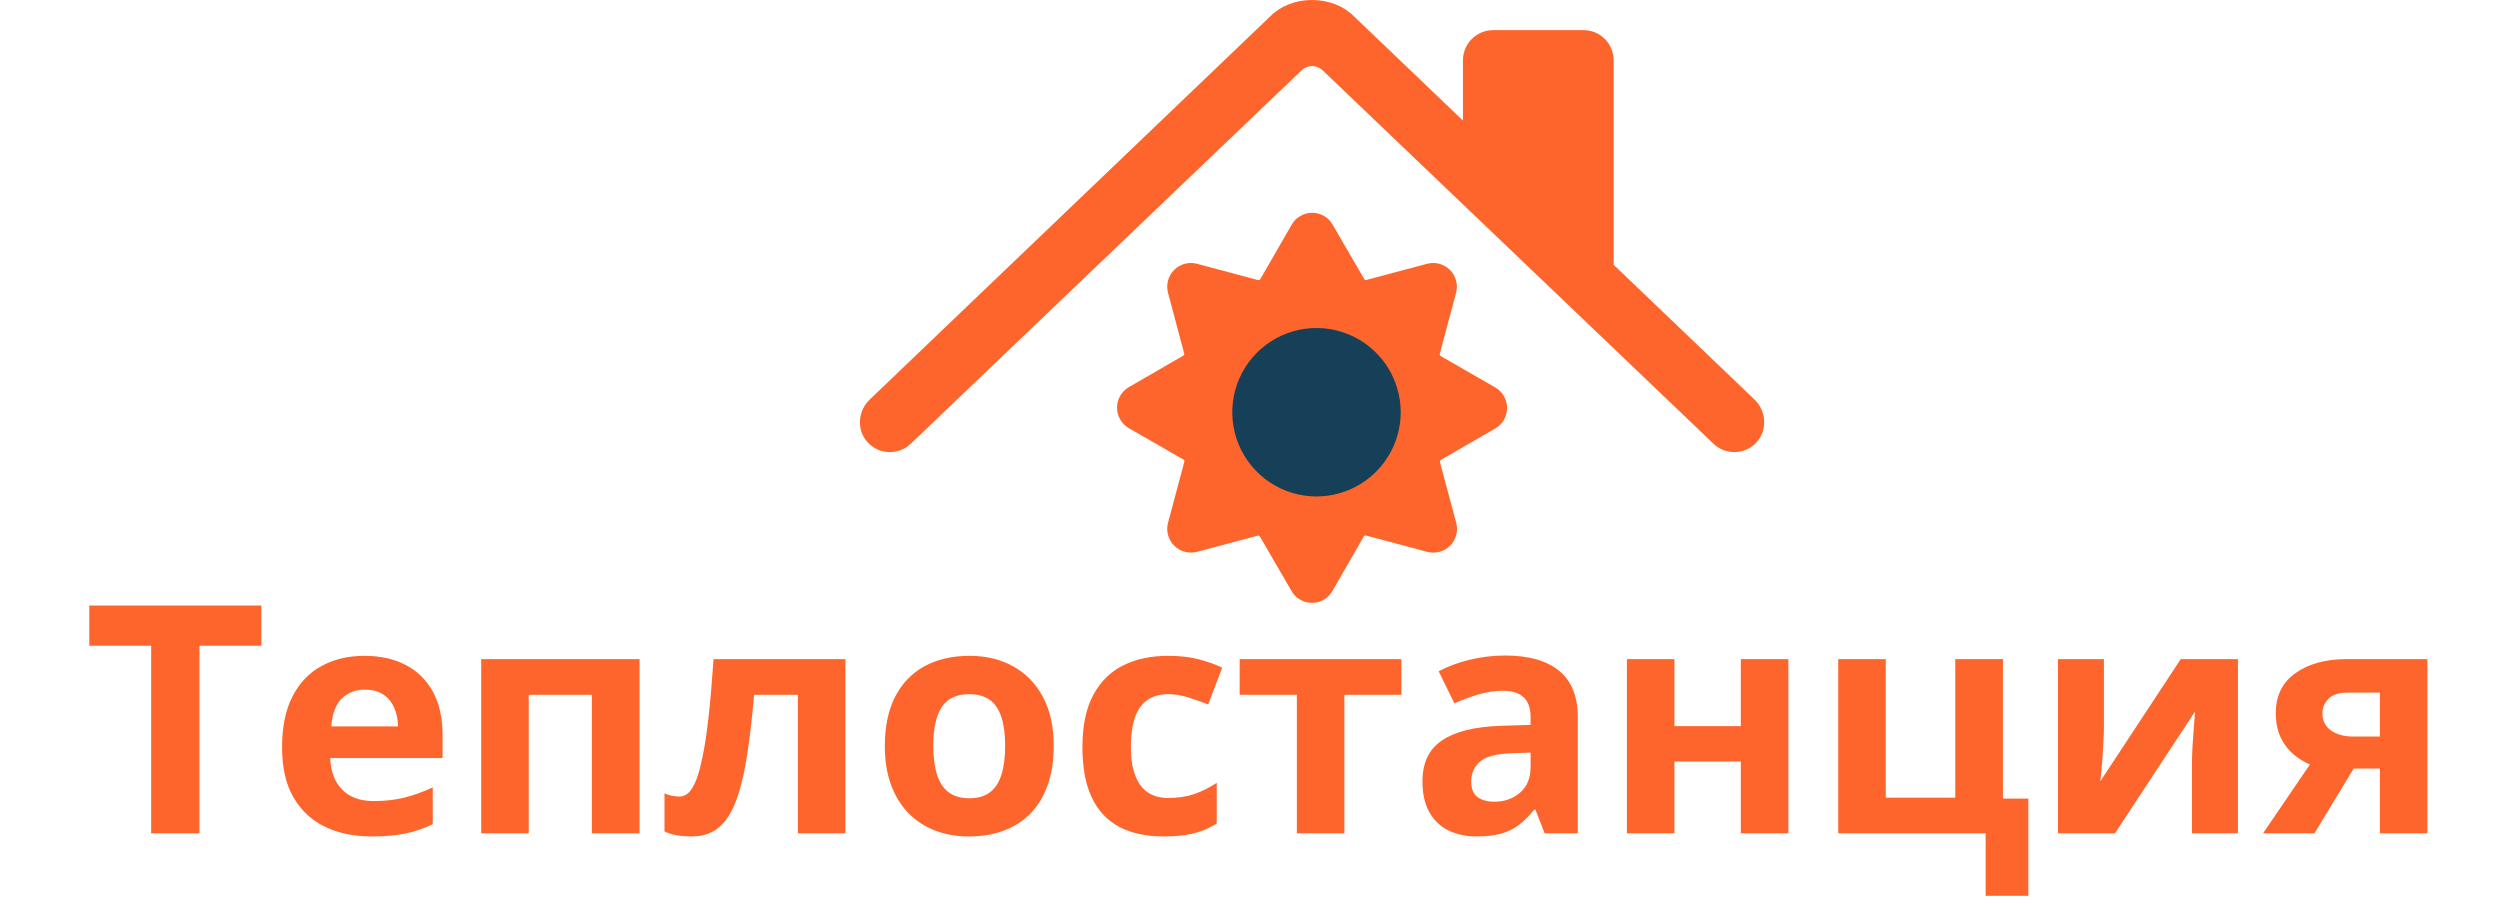
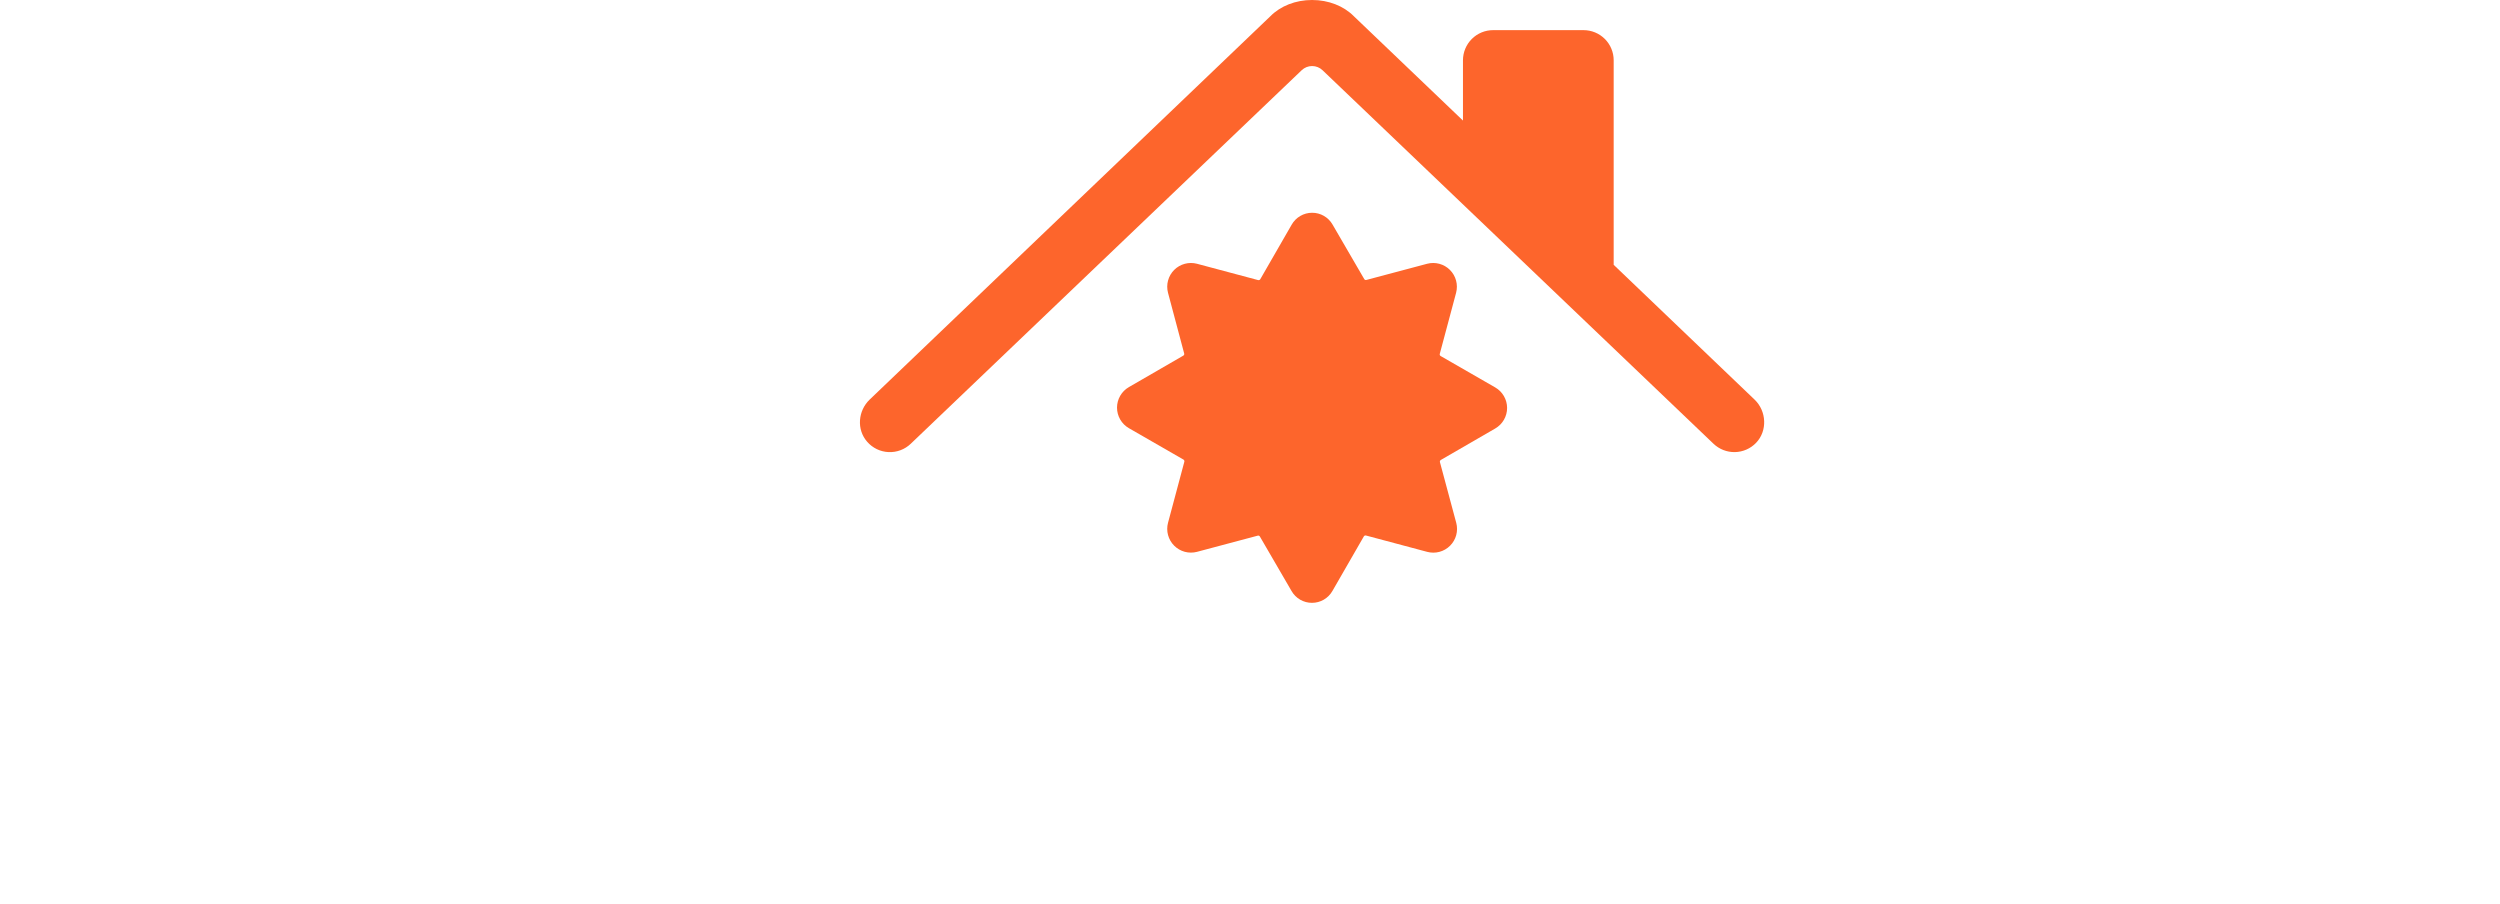
<svg xmlns="http://www.w3.org/2000/svg" width="282" height="102" viewBox="0 0 282 102" fill="none">
  <path d="M148 68C147.531 68.003 147.069 67.881 146.662 67.647C146.255 67.412 145.918 67.073 145.686 66.666L142.116 60.524C142.093 60.481 142.056 60.447 142.011 60.428C141.966 60.41 141.916 60.408 141.87 60.423L135.021 62.247C134.568 62.366 134.092 62.365 133.641 62.243C133.189 62.121 132.777 61.882 132.447 61.551C132.116 61.221 131.878 60.809 131.756 60.358C131.633 59.906 131.632 59.43 131.751 58.978L133.593 52.085C133.606 52.039 133.603 51.989 133.584 51.945C133.566 51.9 133.534 51.863 133.492 51.839L127.337 48.297C126.93 48.062 126.593 47.725 126.358 47.318C126.124 46.912 126 46.451 126 45.981C126 45.512 126.124 45.051 126.358 44.645C126.593 44.239 126.93 43.901 127.337 43.666L133.474 40.117C133.517 40.093 133.549 40.056 133.568 40.011C133.586 39.966 133.589 39.917 133.575 39.87L131.751 33.022C131.632 32.57 131.633 32.094 131.756 31.642C131.878 31.191 132.116 30.779 132.447 30.448C132.777 30.118 133.189 29.879 133.641 29.757C134.092 29.635 134.568 29.634 135.021 29.753L141.914 31.594C141.96 31.606 142.009 31.602 142.054 31.584C142.098 31.566 142.135 31.534 142.16 31.493L145.703 25.339C145.934 24.933 146.268 24.596 146.671 24.361C147.075 24.125 147.533 24.001 148 24C148.469 23.997 148.931 24.119 149.338 24.354C149.745 24.588 150.082 24.927 150.314 25.334L153.884 31.476C153.907 31.519 153.944 31.553 153.989 31.572C154.034 31.59 154.084 31.592 154.13 31.577L160.979 29.753C161.432 29.634 161.908 29.635 162.359 29.757C162.811 29.879 163.223 30.118 163.553 30.448C163.884 30.779 164.122 31.191 164.244 31.642C164.367 32.094 164.368 32.57 164.249 33.022L162.407 39.915C162.394 39.961 162.397 40.011 162.415 40.055C162.433 40.1 162.466 40.137 162.508 40.161L168.663 43.703C169.07 43.938 169.407 44.275 169.642 44.682C169.876 45.088 170 45.549 170 46.019C170 46.488 169.876 46.949 169.642 47.355C169.407 47.761 169.07 48.099 168.663 48.334L162.526 51.883C162.484 51.908 162.452 51.945 162.433 51.989C162.415 52.034 162.412 52.083 162.425 52.13L164.266 58.983C164.386 59.437 164.384 59.914 164.26 60.367C164.137 60.819 163.897 61.232 163.564 61.562C163.231 61.893 162.817 62.13 162.363 62.251C161.91 62.371 161.432 62.37 160.979 62.247L154.086 60.406C154.04 60.393 153.99 60.396 153.946 60.414C153.901 60.433 153.864 60.465 153.84 60.507L150.297 66.661C150.065 67.069 149.728 67.408 149.321 67.644C148.915 67.879 148.453 68.002 147.983 68H148Z" fill="#FD652C" />
-   <path d="M148.5 56C146.621 56 144.784 55.443 143.222 54.399C141.66 53.355 140.442 51.871 139.723 50.136C139.004 48.4 138.816 46.489 139.183 44.647C139.549 42.804 140.454 41.111 141.782 39.782C143.111 38.454 144.804 37.549 146.647 37.182C148.489 36.816 150.4 37.004 152.135 37.723C153.871 38.442 155.355 39.66 156.399 41.222C157.443 42.784 158 44.621 158 46.5C157.997 49.019 156.995 51.433 155.214 53.214C153.433 54.995 151.019 55.997 148.5 56Z" fill="#164058" />
  <path d="M197.918 45.077L182.023 29.872V6.799C182.023 5.898 181.665 5.033 181.027 4.395C180.39 3.758 179.525 3.4 178.623 3.4H168.423C167.522 3.4 166.657 3.758 166.019 4.395C165.381 5.033 165.023 5.898 165.023 6.799V13.599L152.715 1.832C151.564 0.667 149.851 0 148 0C146.155 0 144.447 0.667 143.295 1.834L98.097 45.073C96.775 46.348 96.609 48.445 97.812 49.826C98.114 50.175 98.484 50.458 98.899 50.66C99.314 50.861 99.766 50.975 100.226 50.996C100.687 51.017 101.147 50.945 101.579 50.782C102.011 50.62 102.405 50.371 102.738 50.051L146.831 7.921C147.148 7.619 147.569 7.45 148.006 7.45C148.444 7.45 148.865 7.619 149.181 7.921L193.279 50.051C193.929 50.674 194.799 51.014 195.699 50.997C196.599 50.979 197.455 50.606 198.08 49.958C199.384 48.607 199.276 46.376 197.918 45.077Z" fill="#FD652C" />
-   <path d="M22.5 94H17.051V72.836H10.072V68.301H29.479V72.836H22.5V94ZM41.115 73.978C42.932 73.978 44.496 74.33 45.809 75.033C47.121 75.725 48.135 76.732 48.85 78.057C49.565 79.381 49.922 80.998 49.922 82.908V85.51H37.248C37.307 87.022 37.758 88.211 38.602 89.078C39.457 89.934 40.641 90.361 42.152 90.361C43.406 90.361 44.555 90.232 45.598 89.975C46.641 89.717 47.713 89.33 48.815 88.814V92.963C47.842 93.443 46.822 93.795 45.756 94.018C44.701 94.24 43.418 94.352 41.906 94.352C39.938 94.352 38.191 93.988 36.668 93.262C35.156 92.535 33.967 91.428 33.1 89.939C32.244 88.451 31.816 86.576 31.816 84.314C31.816 82.018 32.203 80.107 32.977 78.584C33.762 77.049 34.852 75.9 36.246 75.139C37.641 74.365 39.264 73.978 41.115 73.978ZM41.15 77.793C40.107 77.793 39.24 78.127 38.549 78.795C37.869 79.463 37.477 80.512 37.371 81.941H44.895C44.883 81.144 44.736 80.436 44.455 79.814C44.185 79.193 43.775 78.701 43.225 78.338C42.685 77.975 41.994 77.793 41.15 77.793ZM72.141 74.348V94H66.762V78.373H59.643V94H54.281V74.348H72.141ZM95.361 94H90V78.373H85.061C84.814 81.256 84.522 83.711 84.182 85.738C83.842 87.766 83.408 89.418 82.881 90.695C82.353 91.961 81.697 92.887 80.912 93.473C80.127 94.059 79.16 94.352 78.012 94.352C77.379 94.352 76.811 94.305 76.307 94.211C75.814 94.117 75.363 93.977 74.953 93.789V89.5C75.211 89.606 75.486 89.693 75.779 89.764C76.072 89.822 76.371 89.852 76.676 89.852C77.016 89.852 77.338 89.717 77.643 89.447C77.947 89.178 78.234 88.715 78.504 88.059C78.773 87.391 79.025 86.471 79.26 85.299C79.506 84.127 79.728 82.644 79.928 80.852C80.127 79.059 80.314 76.891 80.49 74.348H95.361V94ZM118.863 84.139C118.863 85.779 118.641 87.232 118.195 88.498C117.762 89.764 117.123 90.836 116.279 91.715C115.447 92.582 114.439 93.238 113.256 93.684C112.084 94.129 110.76 94.352 109.283 94.352C107.9 94.352 106.629 94.129 105.469 93.684C104.32 93.238 103.318 92.582 102.463 91.715C101.619 90.836 100.963 89.764 100.494 88.498C100.037 87.232 99.809 85.779 99.809 84.139C99.809 81.959 100.195 80.113 100.969 78.602C101.742 77.09 102.844 75.941 104.273 75.156C105.703 74.371 107.408 73.978 109.389 73.978C111.229 73.978 112.857 74.371 114.275 75.156C115.705 75.941 116.824 77.09 117.633 78.602C118.453 80.113 118.863 81.959 118.863 84.139ZM105.275 84.139C105.275 85.428 105.416 86.512 105.697 87.391C105.979 88.269 106.418 88.932 107.016 89.377C107.613 89.822 108.393 90.045 109.354 90.045C110.303 90.045 111.07 89.822 111.656 89.377C112.254 88.932 112.688 88.269 112.957 87.391C113.238 86.512 113.379 85.428 113.379 84.139C113.379 82.838 113.238 81.76 112.957 80.904C112.688 80.037 112.254 79.387 111.656 78.953C111.059 78.519 110.279 78.303 109.318 78.303C107.9 78.303 106.869 78.789 106.225 79.762C105.592 80.734 105.275 82.193 105.275 84.139ZM131.273 94.352C129.328 94.352 127.67 94 126.299 93.297C124.928 92.582 123.885 91.481 123.17 89.992C122.455 88.504 122.098 86.6 122.098 84.279C122.098 81.877 122.502 79.92 123.311 78.408C124.131 76.885 125.262 75.766 126.703 75.051C128.156 74.336 129.838 73.978 131.748 73.978C133.107 73.978 134.279 74.113 135.264 74.383C136.26 74.641 137.127 74.951 137.865 75.314L136.283 79.463C135.439 79.123 134.654 78.848 133.928 78.637C133.201 78.414 132.475 78.303 131.748 78.303C130.811 78.303 130.031 78.525 129.41 78.971C128.789 79.404 128.326 80.061 128.021 80.939C127.717 81.818 127.564 82.92 127.564 84.244C127.564 85.545 127.729 86.623 128.057 87.478C128.385 88.334 128.859 88.973 129.48 89.394C130.102 89.805 130.857 90.01 131.748 90.01C132.861 90.01 133.852 89.863 134.719 89.57C135.586 89.266 136.43 88.844 137.25 88.305V92.893C136.43 93.408 135.568 93.777 134.666 94C133.775 94.234 132.645 94.352 131.273 94.352ZM158.08 78.373H151.646V94H146.285V78.373H139.834V74.348H158.08V78.373ZM169.805 73.943C172.441 73.943 174.463 74.518 175.869 75.666C177.275 76.814 177.979 78.561 177.979 80.904V94H174.234L173.197 91.328H173.057C172.494 92.031 171.92 92.606 171.334 93.051C170.748 93.496 170.074 93.824 169.312 94.035C168.551 94.246 167.625 94.352 166.535 94.352C165.375 94.352 164.332 94.129 163.406 93.684C162.492 93.238 161.771 92.559 161.244 91.644C160.717 90.719 160.453 89.547 160.453 88.129C160.453 86.043 161.186 84.508 162.65 83.523C164.115 82.527 166.312 81.977 169.242 81.871L172.652 81.766V80.904C172.652 79.873 172.383 79.117 171.844 78.637C171.305 78.156 170.555 77.916 169.594 77.916C168.645 77.916 167.713 78.051 166.799 78.32C165.885 78.59 164.971 78.93 164.057 79.34L162.281 75.719C163.324 75.168 164.49 74.734 165.779 74.418C167.08 74.102 168.422 73.943 169.805 73.943ZM172.652 84.894L170.578 84.965C168.844 85.012 167.637 85.322 166.957 85.897C166.289 86.471 165.955 87.227 165.955 88.164C165.955 88.984 166.195 89.57 166.676 89.922C167.156 90.262 167.783 90.432 168.557 90.432C169.705 90.432 170.672 90.092 171.457 89.412C172.254 88.732 172.652 87.766 172.652 86.512V84.894ZM188.877 74.348V81.906H196.365V74.348H201.727V94H196.365V85.897H188.877V94H183.516V74.348H188.877ZM228.797 101.049H223.98V94H207.352V74.348H212.713V89.975H220.553V74.348H225.932V90.08H228.797V101.049ZM237.322 74.348V82.117C237.322 82.516 237.305 83.019 237.27 83.629C237.246 84.227 237.211 84.836 237.164 85.457C237.117 86.078 237.07 86.635 237.023 87.127C236.977 87.619 236.941 87.953 236.918 88.129L245.988 74.348H252.439V94H247.254V86.16C247.254 85.516 247.277 84.807 247.324 84.033C247.371 83.248 247.424 82.51 247.482 81.818C247.541 81.127 247.582 80.606 247.605 80.254L238.57 94H232.137V74.348H237.322ZM261.07 94H255.27L260.561 86.231C259.893 85.949 259.266 85.562 258.68 85.07C258.094 84.566 257.619 83.934 257.256 83.172C256.893 82.41 256.711 81.496 256.711 80.43C256.711 78.473 257.449 76.973 258.926 75.93C260.414 74.875 262.33 74.348 264.674 74.348H273.814V94H268.453V86.688H265.5L261.07 94ZM261.967 80.465C261.967 81.285 262.289 81.93 262.934 82.398C263.59 82.856 264.434 83.084 265.465 83.084H268.453V78.127H264.779C263.818 78.127 263.109 78.361 262.652 78.83C262.195 79.287 261.967 79.832 261.967 80.465Z" fill="#FD652C" />
</svg>